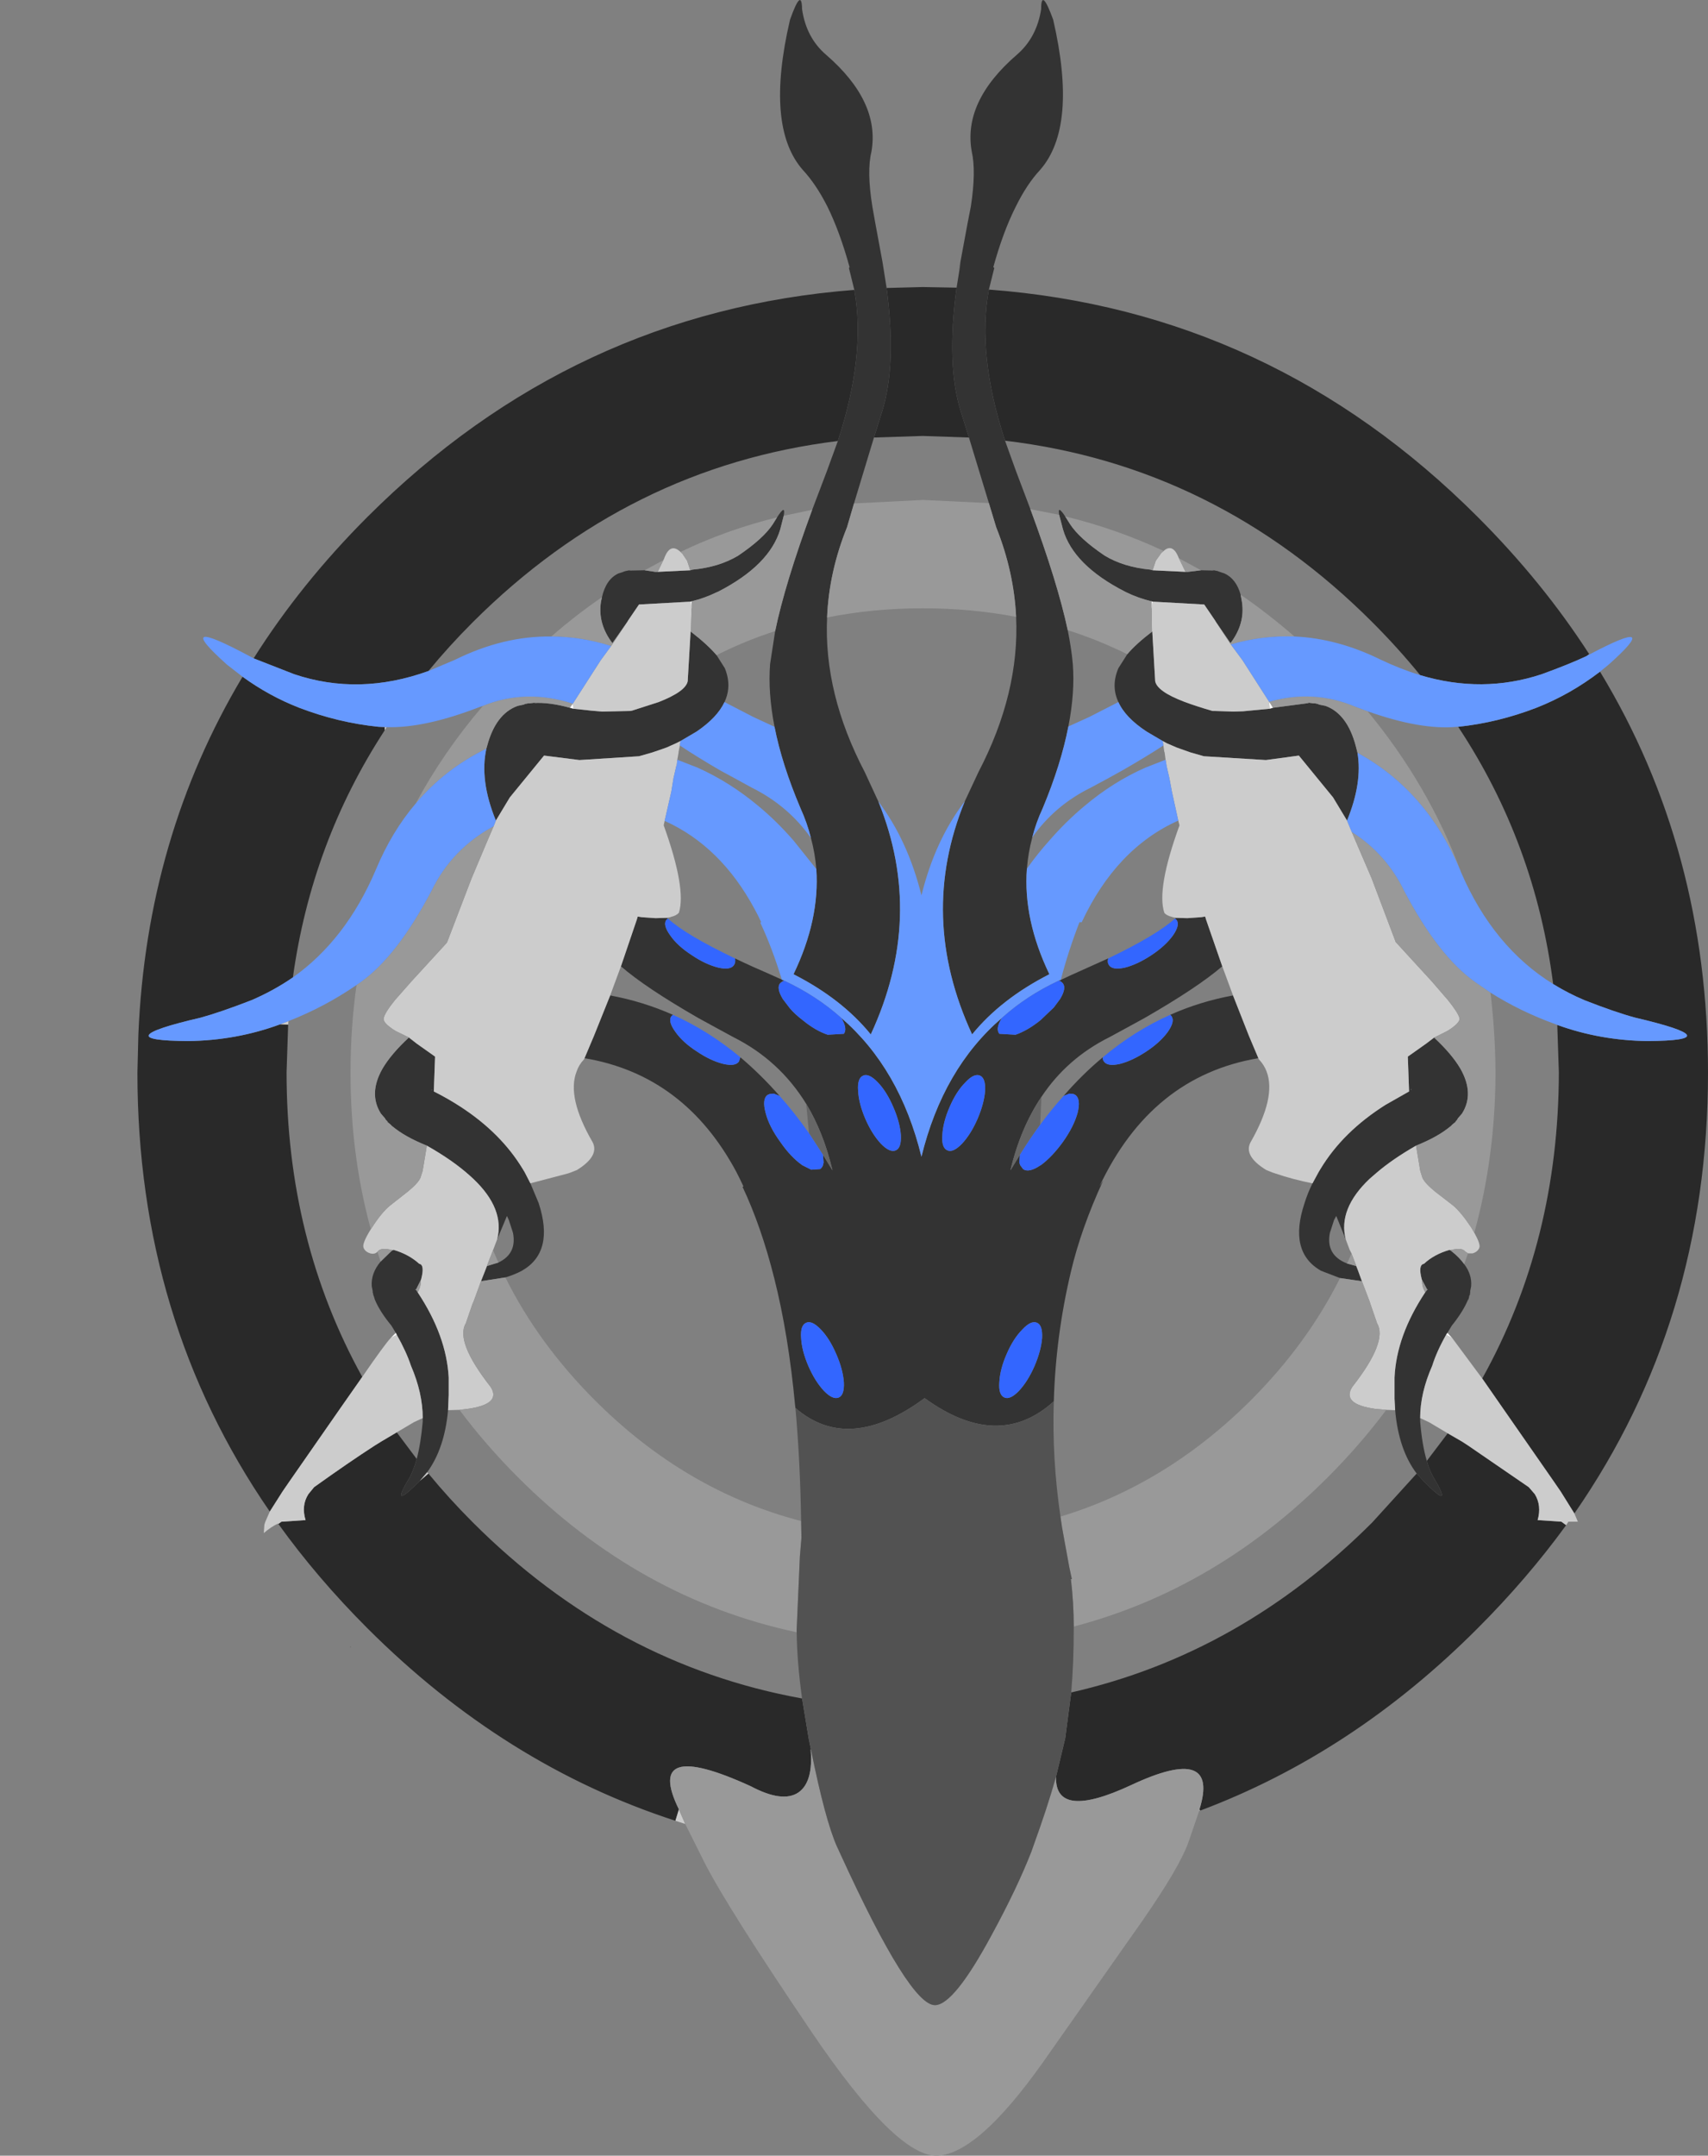
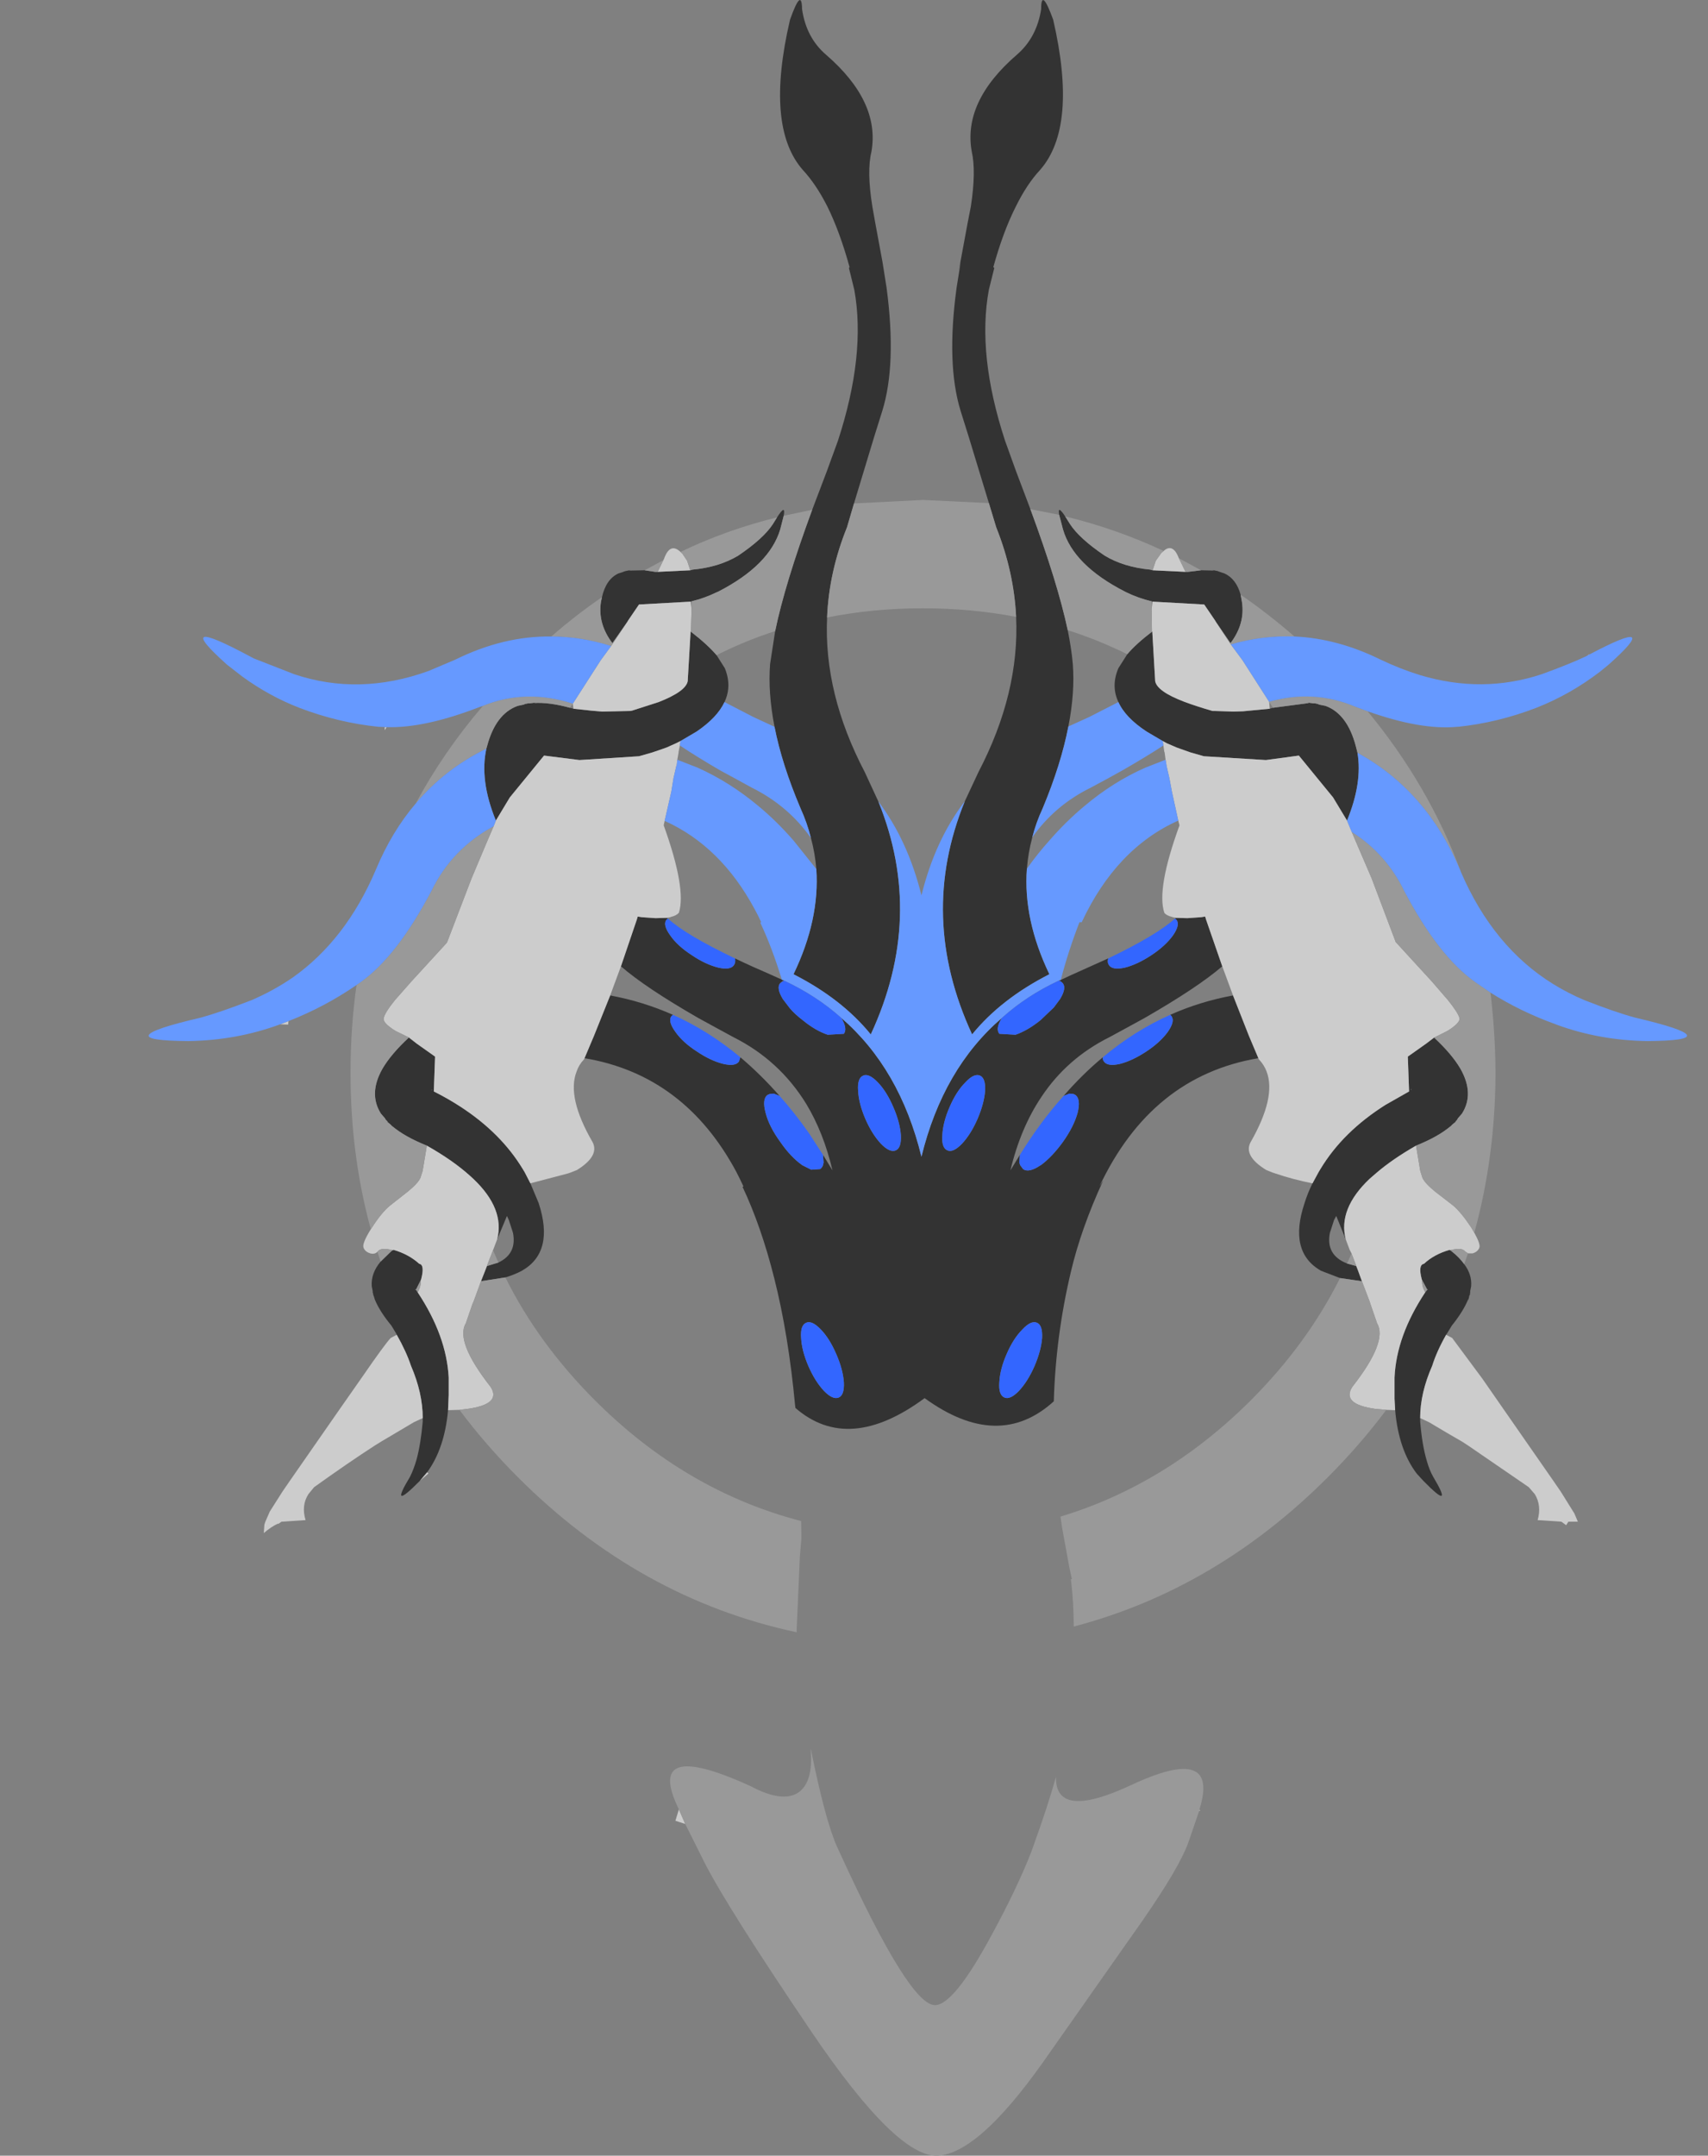
<svg xmlns="http://www.w3.org/2000/svg" height="340.2px" width="269.7px">
  <rect width="100%" height="100%" fill="#808080" stroke="none" />
  <g transform="matrix(1.0, 0.0, 0.0, 1.0, 134.85, 170.1)">
    <path d="M16.2 -124.7 L16.85 -128.75 16.55 -127.4 17.95 -134.95 18.45 -137.5 Q19.3 -143.05 18.6 -146.15 17.15 -154.05 25.7 -161.45 28.85 -164.15 29.55 -168.65 29.55 -172.2 31.45 -167.0 35.35 -150.1 29.4 -143.3 27.3 -141.05 25.55 -137.5 23.55 -133.55 22.0 -127.95 L22.15 -127.8 21.3 -124.4 Q19.4 -114.15 23.85 -100.55 L25.6 -95.7 27.85 -89.75 Q32.15 -78.15 33.75 -70.65 34.35 -67.65 34.55 -65.3 34.9 -60.8 33.85 -55.45 32.7 -49.5 29.8 -42.55 28.75 -40.3 28.15 -37.95 27.5 -35.5 27.3 -33.0 26.7 -25.0 30.85 -16.35 23.2 -12.45 18.65 -6.85 10.05 -25.45 17.5 -43.65 L19.65 -48.25 Q26.15 -60.7 25.6 -72.75 25.25 -79.9 22.45 -86.9 L21.3 -90.7 18.15 -101.05 16.85 -105.2 Q14.55 -112.6 16.2 -124.7 M0.05 -124.35 L-0.8 -127.8 -0.7 -127.95 Q-2.25 -133.55 -4.2 -137.5 -6.0 -141.05 -8.1 -143.3 -14.05 -150.1 -10.1 -167.0 -8.25 -172.2 -8.2 -168.65 -7.55 -164.15 -4.4 -161.45 4.15 -154.05 2.75 -146.15 2.0 -143.05 2.9 -137.5 L3.35 -134.95 4.75 -127.4 4.5 -128.75 5.15 -124.65 Q6.75 -112.55 4.45 -105.2 L3.15 -101.05 0.0 -90.65 -1.1 -86.9 Q-3.95 -79.85 -4.25 -72.65 -4.8 -60.65 1.7 -48.25 L3.85 -43.6 Q11.25 -25.4 2.65 -6.85 -1.9 -12.45 -9.55 -16.35 -5.4 -24.95 -5.95 -32.95 -6.15 -35.45 -6.8 -37.85 -7.4 -40.25 -8.45 -42.55 -11.4 -49.5 -12.55 -55.4 -13.6 -60.8 -13.25 -65.3 L-12.45 -70.5 Q-10.9 -78.0 -6.6 -89.65 L-4.3 -95.7 -2.55 -100.5 Q1.9 -114.1 0.05 -124.35 M61.05 -76.25 L61.25 -75.15 Q61.8 -71.7 59.45 -68.6 L57.15 -71.95 57.0 -72.2 55.3 -74.7 55.25 -74.7 47.15 -75.15 47.0 -75.2 Q44.9 -75.7 43.05 -76.6 L42.75 -76.75 Q34.65 -80.9 33.0 -86.55 L32.4 -88.85 Q32.1 -90.5 33.35 -88.6 L34.1 -87.4 Q35.6 -85.1 39.6 -82.4 42.6 -80.6 46.8 -80.2 L47.15 -80.1 52.35 -79.85 52.75 -79.85 54.8 -80.1 56.85 -80.05 56.6 -80.15 57.05 -80.05 57.3 -80.0 57.55 -79.95 57.45 -79.95 57.75 -79.85 57.9 -79.8 58.5 -79.6 Q60.35 -78.75 61.05 -76.25 M41.75 -59.3 Q40.55 -61.85 41.75 -64.65 L43.15 -66.85 Q44.55 -68.5 47.05 -70.4 L47.1 -70.45 47.55 -62.75 47.55 -62.65 Q47.8 -61.0 52.15 -59.35 54.0 -58.65 56.6 -57.9 L56.9 -57.9 59.95 -57.8 61.45 -57.85 65.65 -58.25 66.15 -58.4 71.85 -59.15 71.5 -59.25 72.15 -59.15 72.55 -59.1 72.9 -59.1 72.8 -59.1 73.25 -59.0 73.45 -58.9 74.45 -58.7 Q77.9 -57.45 79.25 -52.3 L79.5 -51.3 Q80.3 -46.55 77.85 -40.6 L75.65 -44.25 70.25 -50.85 70.2 -50.85 65.05 -50.15 55.25 -50.75 53.15 -51.35 51.45 -51.95 50.9 -52.15 49.4 -52.8 48.75 -53.15 46.2 -54.65 Q42.85 -56.85 41.75 -59.3 M50.8 -25.25 L52.65 -25.2 54.8 -25.35 55.45 -25.45 55.6 -24.95 58.15 -17.6 Q54.25 -14.25 45.9 -9.45 L43.25 -8.0 Q41.9 -7.25 40.4 -6.45 33.65 -3.1 29.6 3.0 26.3 7.9 24.7 14.6 L26.2 12.15 26.1 13.35 26.25 13.8 26.7 14.4 Q27.6 15.05 29.45 13.8 L29.55 13.75 Q31.3 12.45 33.0 10.1 34.7 7.7 35.3 5.55 35.85 3.35 34.95 2.7 L34.65 2.55 34.6 2.55 34.1 2.5 34.0 2.5 33.1 2.85 Q36.05 -0.55 39.3 -3.25 39.25 -2.85 39.45 -2.6 40.0 -1.75 42.0 -2.2 43.95 -2.7 46.15 -4.15 48.35 -5.6 49.55 -7.25 50.7 -8.9 50.15 -9.7 L49.95 -9.95 Q54.65 -12.05 59.85 -13.0 L62.35 -6.65 63.85 -3.1 Q46.95 -0.25 38.75 17.15 L39.35 16.2 Q35.85 23.8 34.25 30.6 31.85 40.7 31.55 51.05 22.8 59.0 11.15 50.55 -0.85 59.4 -9.25 52.1 L-9.3 51.7 Q-10.35 40.5 -12.6 31.6 -14.65 23.45 -17.6 17.2 L-17.45 17.15 -18.0 16.0 -18.55 14.9 Q-26.75 -0.45 -42.55 -3.1 L-41.05 -6.65 -38.5 -13.0 Q-33.35 -12.05 -28.6 -9.95 L-28.85 -9.7 Q-29.4 -8.9 -28.2 -7.25 -27.05 -5.6 -24.8 -4.15 -22.65 -2.7 -20.65 -2.2 -18.7 -1.75 -18.15 -2.6 L-17.95 -3.25 Q-14.75 -0.55 -11.75 2.85 L-12.65 2.5 -12.8 2.5 -13.25 2.55 -13.3 2.55 -13.65 2.7 Q-14.55 3.35 -13.95 5.55 -13.4 7.7 -11.65 10.1 -10.0 12.5 -8.15 13.8 L-6.75 14.5 -5.35 14.4 Q-5.05 14.2 -4.9 13.8 L-4.8 13.35 -4.9 12.15 -3.4 14.6 Q-4.8 8.65 -7.55 4.1 -11.8 -2.8 -19.1 -6.45 L-21.95 -8.0 -24.6 -9.45 Q-32.95 -14.25 -36.8 -17.6 L-34.3 -24.95 -34.15 -25.45 -33.5 -25.35 -31.35 -25.2 -29.5 -25.25 -29.4 -25.15 -29.65 -24.9 Q-30.2 -24.1 -29.0 -22.45 -27.85 -20.8 -25.6 -19.35 -23.45 -17.9 -21.45 -17.4 -19.5 -16.95 -18.95 -17.8 -18.65 -18.25 -18.8 -18.85 -16.2 -17.6 -12.95 -16.2 L-11.4 -15.5 -11.05 -15.35 -11.3 -15.25 -11.65 -14.95 Q-12.3 -14.2 -11.25 -12.45 L-10.15 -11.0 Q-9.35 -10.05 -8.1 -9.1 -6.1 -7.45 -4.15 -6.8 L-1.6 -6.95 Q-1.0 -7.75 -2.0 -9.45 7.25 -1.45 10.65 12.45 14.05 -1.45 23.35 -9.45 22.3 -7.75 22.95 -6.95 L25.5 -6.8 Q27.4 -7.45 29.45 -9.1 L31.55 -11.1 32.55 -12.45 Q33.6 -14.2 32.95 -14.95 L32.6 -15.25 32.35 -15.35 32.65 -15.45 34.25 -16.2 40.15 -18.85 Q39.95 -18.25 40.25 -17.8 40.8 -16.95 42.8 -17.4 44.75 -17.9 46.95 -19.35 49.15 -20.8 50.35 -22.45 51.5 -24.1 50.95 -24.9 L50.7 -25.15 50.8 -25.25 M72.4 16.65 L73.35 14.9 73.65 14.4 Q77.2 8.5 83.95 4.25 L87.65 2.15 87.45 -3.35 90.35 -5.4 91.6 -6.35 Q94.4 -3.75 95.75 -1.45 98.0 2.5 96.0 5.65 L95.35 6.4 95.25 6.6 94.95 6.95 95.05 6.9 94.75 7.15 94.45 7.4 94.0 7.9 94.25 7.6 Q92.25 9.3 88.75 10.7 85.0 12.85 82.5 15.0 L81.4 15.95 Q76.4 20.7 77.65 25.5 L76.15 21.8 75.8 22.45 75.15 24.45 Q74.45 27.95 77.85 29.3 L79.3 29.7 79.6 30.45 80.2 32.1 76.75 31.6 73.75 30.45 Q68.55 27.5 71.15 19.75 71.65 18.15 72.4 16.65 M88.0 1.95 L88.0 1.8 88.0 1.75 87.95 1.8 88.0 1.95 M78.25 27.1 L78.5 27.6 78.55 27.75 78.65 28.0 78.55 27.75 78.25 27.1 M85.45 52.45 L85.35 50.65 85.35 47.75 85.35 47.3 Q85.65 40.7 90.2 33.85 L90.5 33.45 90.5 33.5 90.6 33.35 90.5 33.4 89.7 31.9 89.65 31.8 Q89.05 29.5 90.0 29.35 91.6 27.85 94.05 27.15 L94.15 27.2 94.4 27.4 Q95.6 28.35 96.35 29.4 97.6 31.05 97.45 32.9 L97.3 33.65 97.3 33.85 97.25 34.2 97.3 34.15 97.15 34.4 97.1 34.7 96.95 35.2 97.0 34.9 Q96.25 36.8 94.4 39.1 L93.7 40.25 93.5 40.55 Q92.0 43.2 91.3 45.45 89.4 49.75 89.4 53.7 L89.4 54.2 89.4 54.25 Q89.7 57.95 90.45 60.45 90.85 61.9 91.45 62.95 94.85 68.65 89.9 63.6 L88.85 62.45 Q86.0 58.7 85.45 52.45 M13.95 9.05 Q13.8 11.05 14.75 11.45 15.65 11.85 17.05 10.4 18.45 8.9 19.5 6.5 20.55 4.05 20.7 2.05 20.8 0.05 19.9 -0.35 18.95 -0.75 17.6 0.7 16.15 2.15 15.1 4.6 14.05 7.0 13.95 9.05 M1.8 6.5 Q2.85 8.9 4.25 10.4 5.65 11.85 6.6 11.45 7.5 11.05 7.4 9.05 7.25 7.0 6.2 4.6 5.15 2.15 3.75 0.7 2.35 -0.75 1.45 -0.35 0.5 0.05 0.65 2.05 0.75 4.05 1.8 6.5 M28.5 45.5 Q29.55 43.05 29.7 41.05 29.8 39.05 28.9 38.65 27.95 38.25 26.6 39.7 25.15 41.15 24.1 43.6 23.05 46.0 22.95 48.05 22.8 50.05 23.75 50.45 24.65 50.85 26.05 49.4 27.45 47.9 28.5 45.5 M-56.55 -40.6 Q-59.15 -46.95 -58.05 -51.95 L-57.95 -52.3 Q-56.6 -57.45 -53.1 -58.7 L-52.15 -58.9 -51.95 -59.0 -51.45 -59.1 -51.6 -59.1 -51.2 -59.1 -50.8 -59.15 -50.15 -59.25 -50.55 -59.15 Q-48.15 -59.3 -44.85 -58.4 L-44.3 -58.25 -41.5 -57.95 -39.75 -57.8 -35.3 -57.9 -35.05 -57.95 -30.85 -59.3 Q-26.5 -61.0 -26.25 -62.65 L-26.25 -62.75 -25.8 -70.45 -25.75 -70.4 Q-23.15 -68.4 -21.7 -66.7 L-20.4 -64.65 Q-19.25 -61.85 -20.45 -59.3 -21.6 -56.85 -24.85 -54.65 L-27.4 -53.15 -28.1 -52.8 -29.55 -52.15 -30.1 -51.95 -31.85 -51.35 -33.95 -50.75 -43.35 -50.15 -48.9 -50.85 -48.95 -50.85 -54.35 -44.25 -56.55 -40.6 M-11.1 -88.7 L-11.65 -86.55 Q-13.35 -80.9 -21.4 -76.75 L-21.75 -76.6 Q-23.6 -75.7 -25.65 -75.2 L-25.8 -75.15 -33.95 -74.7 -35.65 -72.2 -35.8 -71.95 -38.15 -68.6 Q-40.5 -71.7 -39.95 -75.15 L-39.8 -75.85 Q-39.15 -78.7 -37.2 -79.6 L-36.55 -79.8 -36.45 -79.85 -36.15 -79.95 -36.2 -79.95 -35.95 -80.0 -35.7 -80.05 -35.3 -80.15 -35.55 -80.05 -33.05 -80.1 -31.4 -79.85 -31.0 -79.85 -25.85 -80.1 -25.5 -80.2 Q-21.3 -80.6 -18.3 -82.4 -14.3 -85.1 -12.8 -87.4 L-12.15 -88.45 Q-10.75 -90.65 -11.1 -88.7 M-69.05 -5.4 L-66.15 -3.35 -66.35 2.15 Q-64.15 3.25 -62.15 4.55 -55.75 8.7 -52.3 14.4 L-52.0 14.9 -51.1 16.65 -49.8 19.75 Q-47.25 27.5 -52.45 30.45 -53.55 31.05 -55.05 31.5 L-58.9 32.1 -58.25 30.45 -57.95 29.7 -56.15 29.15 Q-53.2 27.75 -53.85 24.45 L-54.5 22.45 -54.8 21.8 -56.35 25.5 Q-55.1 20.7 -60.1 15.95 L-60.65 15.45 Q-63.3 13.05 -67.45 10.7 -70.95 9.3 -72.95 7.6 L-72.7 7.9 -73.15 7.4 -73.45 7.15 -73.75 6.9 -73.6 6.95 -73.95 6.6 -74.05 6.4 -74.7 5.65 Q-76.7 2.5 -74.45 -1.45 -73.1 -3.75 -70.3 -6.35 L-69.05 -5.4 M-7.55 38.65 Q-8.5 39.05 -8.35 41.05 -8.25 43.05 -7.2 45.5 -6.15 47.9 -4.75 49.4 -3.35 50.85 -2.4 50.45 -1.5 50.05 -1.6 48.05 -1.75 46.0 -2.8 43.6 -3.85 41.15 -5.25 39.7 -6.65 38.25 -7.55 38.65 M-66.7 1.95 L-66.65 1.95 -66.65 1.8 -66.65 1.75 -66.65 1.8 -66.7 1.95 M-72.85 27.2 L-72.7 27.15 Q-70.3 27.85 -68.65 29.35 -67.75 29.5 -68.35 31.8 L-68.4 31.9 -69.15 33.4 -69.3 33.35 -69.15 33.5 -69.15 33.45 -68.9 33.85 Q-64.35 40.7 -64.0 47.3 L-64.0 47.75 -64.0 50.05 -64.1 52.45 Q-64.65 58.5 -67.4 62.25 L-68.55 63.6 Q-73.55 68.65 -70.1 62.95 -69.5 61.75 -69.05 60.15 -68.4 57.7 -68.1 54.25 L-68.1 54.2 -68.1 53.7 Q-68.1 49.75 -69.95 45.45 -70.7 43.2 -72.2 40.55 L-72.35 40.25 -73.05 39.1 Q-74.95 36.8 -75.7 34.9 L-75.6 35.2 -75.75 34.7 -75.85 34.4 -75.95 34.15 -75.9 34.2 -76.0 33.85 -76.0 33.65 -76.15 32.9 Q-76.3 30.85 -74.75 29.0 L-73.1 27.4 -72.85 27.2 M-57.15 27.6 L-57.0 27.2 -57.3 28.0 -57.15 27.6" fill="#333333" fill-rule="evenodd" stroke="none" />
-     <path d="M-7.55 4.1 Q-4.8 8.65 -3.4 14.6 L-4.9 12.15 -7.1 8.75 -7.55 4.1 M26.2 12.15 L24.7 14.6 Q26.3 7.9 29.6 3.0 L29.4 7.4 Q27.75 9.65 26.2 12.15" fill="#666666" fill-rule="evenodd" stroke="none" />
-     <path d="M21.3 -124.4 Q65.95 -121.05 98.5 -88.5 108.75 -78.25 116.1 -66.85 L115.65 -66.55 Q113.0 -65.3 108.6 -63.7 99.25 -60.6 89.4 -63.55 85.9 -67.85 81.85 -71.9 57.15 -96.6 23.85 -100.55 19.4 -114.15 21.3 -124.4 M117.8 -64.1 Q134.85 -36.0 134.85 -0.8 134.85 38.35 113.75 68.75 L111.6 65.3 110.5 63.7 102.5 52.2 99.2 47.45 Q111.25 25.8 111.3 -0.85 L111.05 -8.35 Q117.8 -5.9 125.3 -5.8 138.7 -5.9 123.35 -9.5 120.2 -10.35 115.35 -12.25 112.75 -13.35 110.4 -14.8 107.55 -37.05 95.4 -55.4 101.65 -56.05 107.75 -58.4 113.1 -60.5 117.8 -64.1 M112.45 70.6 Q106.3 79.05 98.5 86.85 78.8 106.6 54.65 115.65 L54.55 115.45 Q57.8 105.05 43.8 111.6 31.7 117.25 31.9 110.3 L33.35 104.25 34.3 97.0 Q61.1 90.9 81.85 70.15 L88.85 62.45 89.9 63.6 Q94.85 68.65 91.45 62.95 90.85 61.9 90.45 60.45 L93.75 56.1 96.0 57.4 97.0 58.05 106.55 64.6 107.5 65.7 Q108.6 67.5 107.95 69.8 L111.7 70.05 112.45 70.6 M-28.2 117.25 Q-55.2 108.5 -76.85 86.85 -84.75 78.95 -90.9 70.4 L-90.4 70.05 -86.6 69.8 Q-87.3 67.5 -86.15 65.7 L-85.25 64.6 Q-79.8 60.7 -75.7 58.05 L-74.65 57.4 -72.2 55.95 -69.05 60.15 Q-69.5 61.75 -70.1 62.95 -73.55 68.65 -68.55 63.6 L-67.2 62.45 Q-63.95 66.4 -60.2 70.15 -37.75 92.6 -8.2 97.95 L-7.15 104.3 -6.8 106.0 -6.85 106.0 Q-6.4 111.15 -8.8 112.8 -11.3 114.45 -16.3 111.8 -33.25 104.05 -27.65 115.45 L-28.2 117.25 M-92.25 68.45 Q-113.15 38.15 -113.15 -0.8 L-113.0 -6.85 Q-111.7 -37.95 -96.55 -63.3 -92.35 -60.25 -87.6 -58.4 -81.45 -56.05 -75.1 -55.4 L-74.1 -55.35 -74.1 -54.85 Q-85.65 -37.15 -88.6 -15.85 -91.65 -13.75 -95.15 -12.25 -100.05 -10.35 -103.15 -9.5 -110.9 -7.7 -111.35 -6.75 -111.8 -5.85 -105.15 -5.8 -97.5 -5.9 -90.6 -8.45 L-89.35 -8.4 -89.6 -0.85 Q-89.6 25.6 -77.65 47.2 L-81.15 52.2 -89.15 63.7 -90.25 65.3 -92.25 68.45 M-94.8 -66.2 Q-87.35 -78.0 -76.85 -88.5 -44.4 -120.9 0.05 -124.35 1.9 -114.1 -2.55 -100.5 -35.6 -96.45 -60.2 -71.9 -63.95 -68.15 -67.2 -64.2 -78.15 -60.25 -88.4 -63.7 L-94.8 -66.2 M5.15 -124.65 L10.85 -124.8 16.2 -124.7 Q14.55 -112.6 16.85 -105.2 L18.15 -101.05 10.85 -101.3 3.15 -101.05 4.45 -105.2 Q6.75 -112.55 5.15 -124.65 M-134.85 -13.15 L-133.45 -13.1 -134.85 -13.15" fill="#292929" fill-rule="evenodd" stroke="none" />
    <path d="M116.1 -66.85 L116.1 -66.8 115.65 -66.55 116.1 -66.85 M113.75 68.75 L114.3 70.05 112.8 70.05 112.45 70.6 111.7 70.05 107.95 69.8 Q108.6 67.5 107.5 65.7 L106.55 64.6 97.0 58.05 96.0 57.4 93.75 56.1 90.8 54.35 89.4 53.7 Q89.4 49.75 91.3 45.45 92.0 43.2 93.5 40.55 L94.45 41.05 99.2 47.45 102.5 52.2 110.5 63.7 111.6 65.3 113.75 68.75 M54.65 115.65 L54.5 115.7 54.55 115.45 54.65 115.65 M-26.65 117.75 L-28.2 117.25 -27.65 115.45 -26.65 117.75 M-90.9 70.4 L-90.95 70.35 Q-92.05 70.85 -93.2 71.85 L-93.1 70.5 -92.95 70.05 -92.25 68.45 -90.25 65.3 -89.15 63.7 -81.15 52.2 -77.65 47.2 Q-74.1 42.05 -73.15 41.05 L-72.2 40.55 Q-70.7 43.2 -69.95 45.45 -68.1 49.75 -68.1 53.7 L-69.5 54.35 -72.2 55.95 -74.65 57.4 -75.7 58.05 Q-79.8 60.7 -85.25 64.6 L-86.15 65.7 Q-87.3 67.5 -86.6 69.8 L-90.4 70.05 -90.9 70.4 M57.15 -71.95 L59.5 -68.4 61.35 -65.9 65.55 -59.35 65.65 -58.25 61.45 -57.85 59.95 -57.8 56.9 -57.9 56.6 -57.9 Q54.0 -58.65 52.15 -59.35 47.8 -61.0 47.55 -62.65 L47.55 -62.75 47.1 -70.45 47.05 -70.4 47.0 -74.0 47.15 -75.15 55.25 -74.7 55.3 -74.7 57.0 -72.2 57.15 -71.95 M52.35 -79.85 L47.15 -80.1 47.65 -81.6 48.5 -82.8 48.55 -82.85 48.6 -82.9 48.9 -83.15 Q50.35 -84.45 51.3 -82.0 L51.35 -81.9 52.35 -79.85 M48.75 -53.15 L49.4 -52.8 50.9 -52.15 51.45 -51.95 53.15 -51.35 55.25 -50.75 65.05 -50.15 70.2 -50.85 70.25 -50.85 75.65 -44.25 77.85 -40.6 78.6 -38.8 79.15 -37.5 81.75 -31.45 85.55 -21.4 85.75 -21.2 91.25 -15.2 93.8 -12.25 Q95.4 -10.25 95.6 -9.45 95.8 -8.7 93.7 -7.4 L91.6 -6.35 90.35 -5.4 87.45 -3.35 87.65 2.15 83.95 4.25 Q77.2 8.5 73.65 14.4 L73.35 14.9 72.4 16.65 Q69.35 16.05 66.55 15.1 L66.1 14.95 65.1 14.55 Q61.5 12.35 62.6 10.2 66.7 3.05 65.15 -1.0 64.75 -2.05 63.95 -2.9 L63.85 -3.1 62.35 -6.65 59.85 -13.0 58.15 -17.6 55.6 -24.95 55.45 -25.45 54.8 -25.35 52.65 -25.2 50.8 -25.25 50.35 -25.35 50.2 -25.4 Q49.35 -25.6 49.0 -26.05 47.75 -29.85 51.4 -39.85 L51.2 -40.6 50.2 -45.15 49.8 -47.3 49.35 -49.25 49.35 -49.3 49.2 -50.2 49.05 -51.35 49.0 -51.45 48.85 -52.45 48.75 -53.15 M-29.5 -25.25 L-31.35 -25.2 -33.5 -25.35 -34.15 -25.45 -34.3 -24.95 -36.8 -17.6 -38.5 -13.0 -41.05 -6.65 -42.55 -3.1 -42.65 -2.9 Q-43.45 -2.05 -43.8 -1.0 -45.4 3.05 -41.25 10.2 -40.2 12.35 -43.75 14.55 L-44.75 14.95 -45.2 15.1 -51.1 16.65 -52.0 14.9 -52.3 14.4 Q-55.75 8.7 -62.15 4.55 -64.15 3.25 -66.35 2.15 L-66.15 -3.35 -69.05 -5.4 -70.25 -6.35 -72.4 -7.4 Q-74.5 -8.7 -74.25 -9.45 -74.1 -10.25 -72.5 -12.25 L-69.9 -15.2 -64.4 -21.2 -64.25 -21.4 -60.4 -31.45 -57.85 -37.5 -56.9 -39.7 -56.55 -40.6 -54.35 -44.25 -48.95 -50.85 -48.9 -50.85 -43.35 -50.15 -33.95 -50.75 -31.85 -51.35 -30.1 -51.95 -29.55 -52.15 -28.1 -52.8 -27.4 -53.15 -27.5 -52.45 -27.7 -51.45 -27.7 -51.35 -27.9 -50.2 -28.0 -49.3 -28.05 -49.25 -28.5 -47.3 -28.85 -45.15 -29.9 -40.55 -30.05 -39.85 Q-26.45 -29.85 -27.65 -26.05 -28.05 -25.6 -28.9 -25.4 L-29.0 -25.35 -29.5 -25.25 M88.75 10.7 L89.4 14.6 89.45 14.8 89.75 15.75 Q90.1 16.6 91.75 17.95 L94.6 20.15 Q95.85 21.2 97.45 23.6 L97.95 24.45 Q98.95 26.25 98.75 26.8 98.5 27.45 97.7 27.7 L96.95 27.7 96.5 27.4 Q96.05 26.8 94.6 27.1 L94.15 27.2 94.05 27.15 Q91.6 27.85 90.0 29.35 89.05 29.5 89.65 31.8 L89.7 31.9 89.7 32.1 Q89.7 32.8 90.0 33.45 L90.2 33.85 Q85.65 40.7 85.35 47.3 L85.35 47.75 85.35 50.65 85.45 52.45 84.05 52.4 82.35 52.25 Q76.9 51.5 78.7 48.75 84.3 41.6 82.6 38.75 L81.55 35.7 81.4 35.25 80.2 32.1 79.6 30.45 78.9 28.6 78.55 27.7 78.5 27.6 78.25 27.1 77.65 25.5 Q76.4 20.7 81.4 15.95 L82.5 15.0 Q85.0 12.85 88.75 10.7 M-74.1 -54.85 L-74.1 -55.35 -73.8 -55.35 -74.1 -54.85 M-44.4 -59.05 L-40.0 -65.9 -38.35 -68.15 -35.8 -71.95 -35.65 -72.2 -33.95 -74.7 -25.8 -75.15 -25.65 -74.0 -25.75 -70.4 -25.8 -70.45 -26.25 -62.75 -26.25 -62.65 Q-26.5 -61.0 -30.85 -59.3 L-35.05 -57.95 -35.3 -57.9 -39.75 -57.8 -41.5 -57.95 -44.3 -58.25 -44.4 -59.05 M-89.35 -8.4 L-90.6 -8.45 -89.3 -8.95 -89.35 -8.4 M-25.85 -80.1 L-31.0 -79.85 -30.1 -81.7 -30.0 -81.9 Q-29.05 -84.55 -27.4 -83.0 L-27.3 -82.9 -27.25 -82.85 -27.2 -82.8 -27.15 -82.8 -26.35 -81.6 -25.85 -80.1 M-67.45 10.7 Q-63.3 13.05 -60.65 15.45 L-60.1 15.95 Q-55.1 20.7 -56.35 25.5 L-57.0 27.2 -57.15 27.6 -57.55 28.6 -58.25 30.45 -58.9 32.1 -60.05 35.25 -60.25 35.7 -61.3 38.75 Q-63.0 41.6 -57.4 48.75 -55.6 51.5 -61.05 52.25 L-62.3 52.4 -64.1 52.45 -64.0 50.05 -64.0 47.75 -64.0 47.3 Q-64.35 40.7 -68.9 33.85 L-68.7 33.45 Q-68.4 32.8 -68.4 32.1 L-68.4 31.9 -68.35 31.8 Q-67.75 29.5 -68.65 29.35 -70.3 27.85 -72.7 27.15 L-72.85 27.2 -73.3 27.1 Q-74.75 26.8 -75.2 27.4 L-75.25 27.45 Q-75.7 27.9 -76.4 27.7 -77.2 27.45 -77.45 26.8 -77.7 26.15 -76.3 23.9 L-76.1 23.6 Q-74.55 21.2 -73.25 20.15 L-70.45 17.95 Q-68.8 16.6 -68.45 15.75 L-68.15 14.8 -68.1 14.6 -67.45 10.7 M-68.55 63.6 L-67.4 62.25 -67.2 62.45 -68.55 63.6" fill="#cccccc" fill-rule="evenodd" stroke="none" />
    <path d="M54.5 115.7 L52.75 120.8 Q51.3 124.7 45.7 132.8 L29.85 155.35 Q19.6 169.8 13.2 170.1 6.75 170.4 -6.65 150.65 -20.05 130.85 -23.6 123.85 L-26.65 117.75 -27.65 115.45 Q-33.25 104.05 -16.3 111.8 -11.3 114.45 -8.8 112.8 -6.4 111.15 -6.85 106.0 L-6.8 106.0 Q-4.55 117.15 -2.7 121.3 L-2.1 122.6 Q8.8 146.4 12.8 146.35 15.8 146.3 21.75 135.25 25.75 127.9 28.0 122.15 L28.3 121.3 Q30.55 115.1 31.9 110.3 31.7 117.25 43.8 111.6 57.8 105.05 54.55 115.45 L54.5 115.7 M21.3 -90.7 L22.45 -86.9 Q25.25 -79.9 25.6 -72.75 18.5 -74.1 10.85 -74.1 3.0 -74.1 -4.25 -72.65 -3.95 -79.85 -1.1 -86.9 L0.0 -90.65 10.9 -91.2 21.3 -90.7 M33.75 -70.65 Q32.15 -78.15 27.85 -89.75 L32.4 -88.85 33.0 -86.55 Q34.65 -80.9 42.75 -76.75 L43.05 -76.6 Q44.9 -75.7 47.0 -75.2 L47.0 -74.3 47.0 -74.0 47.05 -70.4 Q44.55 -68.5 43.15 -66.85 38.6 -69.1 33.75 -70.65 M57.15 -71.95 L59.45 -68.6 Q61.8 -71.7 61.25 -75.15 L61.05 -76.25 Q65.4 -73.25 69.55 -69.65 64.5 -69.85 59.5 -68.4 L57.15 -71.95 M54.8 -80.1 L52.75 -79.85 52.35 -79.85 51.35 -81.9 51.3 -82.0 54.8 -80.1 M47.15 -80.1 L46.8 -80.2 Q42.6 -80.6 39.6 -82.4 35.6 -85.1 34.1 -87.4 L33.35 -88.6 Q41.4 -86.65 48.9 -83.15 L48.6 -82.9 48.55 -82.85 48.5 -82.8 47.65 -81.6 47.15 -80.1 M90.35 -5.4 L91.6 -6.35 93.7 -7.4 Q95.8 -8.7 95.6 -9.45 95.4 -10.25 93.8 -12.25 L91.25 -15.2 85.75 -21.2 85.55 -21.4 81.75 -31.45 79.15 -37.5 78.6 -38.8 Q84.05 -35.35 86.9 -29.45 92.3 -19.2 98.1 -15.1 L100.5 -13.45 Q101.25 -7.3 101.3 -0.8 101.25 12.5 97.95 24.45 L97.45 23.6 Q95.85 21.2 94.6 20.15 L91.75 17.95 Q90.1 16.6 89.75 15.75 L89.45 14.8 89.4 14.6 88.75 10.7 Q92.25 9.3 94.25 7.6 L94.0 7.9 94.45 7.4 94.75 7.15 95.05 6.9 94.95 6.95 95.25 6.6 95.35 6.4 96.0 5.65 Q98.0 2.5 95.75 -1.45 94.4 -3.75 91.6 -6.35 L90.35 -5.4 M79.5 -51.3 L79.25 -52.3 Q77.9 -57.45 74.45 -58.7 L73.45 -58.9 73.25 -59.0 72.8 -59.1 72.9 -59.1 72.55 -59.1 72.15 -59.15 71.5 -59.25 71.85 -59.15 66.15 -58.4 65.55 -59.35 Q72.6 -61.35 79.2 -58.55 L81.1 -57.85 Q90.8 -46.1 95.85 -32.45 L95.7 -32.85 Q90.4 -45.35 79.5 -51.3 M88.0 1.95 L87.95 1.8 88.0 1.75 88.0 1.8 88.0 1.95 M78.55 27.7 L78.9 28.6 79.6 30.45 79.3 29.7 77.85 29.3 78.55 27.75 78.55 27.7 M80.2 32.1 L81.4 35.25 81.55 35.7 82.6 38.75 Q84.3 41.6 78.7 48.75 76.9 51.5 82.35 52.25 L84.05 52.4 Q79.9 57.95 74.8 63.05 57.15 80.7 34.7 86.6 34.7 82.9 34.25 79.1 L34.4 79.1 34.0 77.25 32.85 70.95 32.6 69.25 Q49.3 64.2 62.65 50.9 71.55 42.0 76.75 31.6 L80.2 32.1 M90.2 33.85 L90.0 33.45 Q89.7 32.8 89.7 32.1 L89.7 31.9 90.5 33.4 90.6 33.35 90.5 33.5 90.5 33.45 90.2 33.85 M94.15 27.2 L94.6 27.1 Q96.05 26.8 96.5 27.4 L96.95 27.7 96.35 29.4 Q95.6 28.35 94.4 27.4 L94.15 27.2 M78.55 27.75 L78.65 28.0 78.55 27.75 M-58.6 -58.7 Q-51.8 -61.45 -44.4 -59.05 L-44.85 -58.4 Q-48.15 -59.3 -50.55 -59.15 L-50.15 -59.25 -50.8 -59.15 -51.2 -59.1 -51.6 -59.1 -51.45 -59.1 -51.95 -59.0 -52.15 -58.9 -53.1 -58.7 Q-56.6 -57.45 -57.95 -52.3 L-58.05 -51.95 Q-64.6 -48.75 -69.2 -43.3 -64.85 -51.4 -58.6 -58.7 M-38.35 -68.15 Q-43.1 -69.65 -47.8 -69.65 -43.9 -73.05 -39.8 -75.85 L-39.95 -75.15 Q-40.5 -71.7 -38.15 -68.6 L-35.8 -71.95 -38.35 -68.15 M-78.55 -14.65 Q-78.25 -14.85 -77.9 -15.1 -72.15 -19.2 -66.75 -29.45 -63.5 -36.15 -56.9 -39.7 L-57.85 -37.5 -60.4 -31.45 -64.25 -21.4 -64.4 -21.2 -69.9 -15.2 -72.5 -12.25 Q-74.1 -10.25 -74.25 -9.45 -74.5 -8.7 -72.4 -7.4 L-70.25 -6.35 -69.05 -5.4 -70.3 -6.35 Q-73.1 -3.75 -74.45 -1.45 -76.7 2.5 -74.7 5.65 L-74.05 6.4 -73.95 6.6 -73.6 6.95 -73.75 6.9 -73.45 7.15 -73.15 7.4 -72.7 7.9 -72.95 7.6 Q-70.95 9.3 -67.45 10.7 L-68.1 14.6 -68.15 14.8 -68.45 15.75 Q-68.8 16.6 -70.45 17.95 L-73.25 20.15 Q-74.55 21.2 -76.1 23.6 L-76.3 23.9 Q-79.5 12.2 -79.5 -0.8 -79.5 -7.95 -78.55 -14.65 M-25.65 -75.2 Q-23.6 -75.7 -21.75 -76.6 L-21.4 -76.75 Q-13.35 -80.9 -11.65 -86.55 L-11.1 -88.7 -6.6 -89.65 Q-10.9 -78.0 -12.45 -70.5 -17.25 -68.95 -21.7 -66.7 -23.15 -68.4 -25.75 -70.4 L-25.65 -74.0 -25.65 -74.3 -25.65 -75.2 M-12.15 -88.45 L-12.8 -87.4 Q-14.3 -85.1 -18.3 -82.4 -21.3 -80.6 -25.5 -80.2 L-25.85 -80.1 -26.35 -81.6 -27.15 -82.8 -27.2 -82.8 -27.25 -82.85 -27.3 -82.9 -27.4 -83.0 Q-20.1 -86.5 -12.15 -88.45 M-31.0 -79.85 L-31.4 -79.85 -33.05 -80.1 -30.1 -81.7 -31.0 -79.85 M-56.15 29.15 L-57.95 29.7 -58.25 30.45 -57.55 28.6 -57.15 27.6 -57.3 28.0 -57.0 27.2 -56.15 29.15 M-58.9 32.1 L-55.05 31.5 Q-49.85 41.95 -40.9 50.9 -26.6 65.2 -8.35 69.95 L-8.3 72.6 -8.55 75.6 -9.05 87.0 -9.05 87.5 Q-33.9 82.2 -53.05 63.05 -58.2 57.9 -62.3 52.4 L-61.05 52.25 Q-55.6 51.5 -57.4 48.75 -63.0 41.6 -61.3 38.75 L-60.25 35.7 -60.05 35.25 -58.9 32.1 M-66.7 1.95 L-66.65 1.8 -66.65 1.75 -66.65 1.8 -66.65 1.95 -66.7 1.95 M-72.85 27.2 L-73.1 27.4 -74.75 29.0 -75.25 27.45 -75.2 27.4 Q-74.75 26.8 -73.3 27.1 L-72.85 27.2 M-68.9 33.85 L-69.15 33.45 -69.15 33.5 -69.3 33.35 -69.15 33.4 -68.4 31.9 -68.4 32.1 Q-68.4 32.8 -68.7 33.45 L-68.9 33.85" fill="#999999" fill-rule="evenodd" stroke="none" />
-     <path d="M47.0 -75.2 L47.15 -75.15 47.0 -74.0 47.0 -74.3 47.0 -75.2 M65.65 -58.25 L65.55 -59.35 66.15 -58.4 65.65 -58.25 M93.7 40.25 L94.45 41.05 93.5 40.55 93.7 40.25 M-25.65 -75.2 L-25.65 -74.3 -25.65 -74.0 -25.8 -75.15 -25.65 -75.2 M-44.3 -58.25 L-44.85 -58.4 -44.4 -59.05 -44.3 -58.25 M-72.35 40.25 L-72.2 40.55 -73.15 41.05 -72.35 40.25" fill="#ffffff" fill-rule="evenodd" stroke="none" />
-     <path d="M-11.65 -14.95 L-11.3 -15.25 -11.05 -15.35 -11.65 -14.95 M-9.25 52.1 Q-0.85 59.4 11.15 50.55 22.8 59.0 31.55 51.05 31.25 60.05 32.6 69.25 L32.85 70.95 34.0 77.25 34.4 79.1 34.25 79.1 Q34.7 82.9 34.7 86.6 L34.7 86.95 Q34.7 92.4 34.3 97.0 L33.35 104.25 31.9 110.3 Q30.55 115.1 28.3 121.3 L28.0 122.15 Q25.75 127.9 21.75 135.25 15.8 146.3 12.8 146.35 8.8 146.4 -2.1 122.6 L-2.7 121.3 Q-4.55 117.15 -6.8 106.0 L-7.15 104.3 -8.2 97.95 Q-9.0 92.2 -9.05 87.5 L-9.05 87.0 -8.55 75.6 -8.3 72.6 -8.35 69.95 Q-8.5 60.4 -9.25 52.1 M-79.6 89.8 L-79.45 89.75 -79.45 89.85 -79.6 89.8" fill="#525252" fill-rule="evenodd" stroke="none" />
-     <path d="M-74.1 -55.35 L-75.1 -55.4 -73.8 -55.35 -74.1 -55.35" fill="#fe6500" fill-rule="evenodd" stroke="none" />
    <path d="M116.1 -66.8 Q127.95 -73.05 119.15 -65.2 L117.8 -64.1 Q113.1 -60.5 107.75 -58.4 101.65 -56.05 95.4 -55.4 L95.25 -55.4 Q89.55 -54.85 81.1 -57.85 L79.2 -58.55 Q72.6 -61.35 65.55 -59.35 L61.35 -65.9 59.5 -68.4 Q64.5 -69.85 69.55 -69.65 76.35 -69.35 83.15 -66.0 86.3 -64.5 89.4 -63.55 99.25 -60.6 108.6 -63.7 113.0 -65.3 115.65 -66.55 L116.1 -66.8 M-96.55 -63.3 L-99.0 -65.2 Q-108.0 -73.25 -95.45 -66.55 L-94.8 -66.2 -88.4 -63.7 Q-78.15 -60.25 -67.2 -64.2 L-62.95 -66.0 Q-55.35 -69.75 -47.8 -69.65 -43.1 -69.65 -38.35 -68.15 L-40.0 -65.9 -44.4 -59.05 Q-51.8 -61.45 -58.6 -58.7 L-59.05 -58.55 Q-67.8 -55.15 -73.8 -55.35 L-75.1 -55.4 Q-81.45 -56.05 -87.6 -58.4 -92.35 -60.25 -96.55 -63.3 M17.5 -43.65 Q10.05 -25.45 18.65 -6.85 23.2 -12.45 30.85 -16.35 26.7 -25.0 27.3 -33.0 29.0 -35.4 30.85 -37.45 33.5 -40.5 36.4 -42.9 40.9 -46.7 46.0 -48.95 L49.2 -50.2 49.35 -49.3 49.35 -49.25 49.8 -47.3 50.2 -45.15 51.2 -40.6 Q41.4 -36.2 35.95 -24.55 L35.6 -24.55 Q33.85 -20.05 32.65 -15.45 L32.35 -15.35 Q27.3 -13.0 23.4 -9.5 L23.35 -9.45 Q14.05 -1.45 10.65 12.45 7.25 -1.45 -2.0 -9.45 L-2.05 -9.5 Q-6.0 -13.0 -11.05 -15.35 L-11.4 -15.5 Q-12.9 -20.45 -14.8 -24.5 L-14.65 -24.55 -15.15 -25.6 -15.65 -26.55 Q-21.0 -36.55 -29.9 -40.55 L-28.85 -45.15 -28.5 -47.3 -28.05 -49.25 -28.0 -49.3 -27.9 -50.2 -24.7 -48.95 Q-19.65 -46.7 -15.1 -42.9 -12.2 -40.5 -9.55 -37.45 L-5.95 -32.95 Q-5.4 -24.95 -9.55 -16.35 -1.9 -12.45 2.65 -6.85 11.25 -25.4 3.85 -43.6 8.5 -37.45 10.65 -28.8 12.8 -37.5 17.5 -43.65 M28.15 -37.95 Q28.75 -40.3 29.8 -42.55 32.7 -49.5 33.85 -55.45 L37.15 -56.95 41.75 -59.3 Q42.85 -56.85 46.2 -54.65 L48.75 -53.15 48.85 -52.45 Q46.1 -50.65 42.35 -48.5 L40.0 -47.2 37.4 -45.8 Q31.7 -43.0 28.15 -37.95 M78.6 -38.8 L77.85 -40.6 Q80.3 -46.55 79.5 -51.3 90.4 -45.35 95.7 -32.85 L95.85 -32.45 Q100.95 -20.65 110.4 -14.8 112.75 -13.35 115.35 -12.25 120.2 -10.35 123.35 -9.5 138.7 -5.9 125.3 -5.8 117.8 -5.9 111.05 -8.35 L110.8 -8.45 Q105.25 -10.45 100.5 -13.45 L98.1 -15.1 Q92.3 -19.2 86.9 -29.45 84.05 -35.35 78.6 -38.8 M-90.6 -8.45 Q-97.5 -5.9 -105.15 -5.8 -111.8 -5.85 -111.35 -6.75 -110.9 -7.7 -103.15 -9.5 -100.05 -10.35 -95.15 -12.25 -91.65 -13.75 -88.6 -15.85 -80.2 -21.8 -75.5 -32.85 -73.0 -38.85 -69.2 -43.3 -64.6 -48.75 -58.05 -51.95 -59.15 -46.95 -56.55 -40.6 L-56.9 -39.7 Q-63.5 -36.15 -66.75 -29.45 -72.15 -19.2 -77.9 -15.1 -78.25 -14.85 -78.55 -14.65 -83.55 -11.2 -89.3 -8.95 L-90.6 -8.45 M-27.4 -53.15 L-24.85 -54.65 Q-21.6 -56.85 -20.45 -59.3 L-15.9 -56.95 -12.55 -55.4 Q-11.4 -49.5 -8.45 -42.55 -7.4 -40.25 -6.8 -37.85 -10.4 -42.95 -16.15 -45.8 L-18.7 -47.2 -21.1 -48.5 Q-24.8 -50.65 -27.5 -52.45 L-27.4 -53.15" fill="#6699ff" fill-rule="evenodd" stroke="none" />
    <path d="M32.35 -15.35 L32.6 -15.25 32.95 -14.95 Q33.6 -14.2 32.55 -12.45 L31.55 -11.1 29.45 -9.1 Q27.4 -7.45 25.5 -6.8 L22.95 -6.95 Q22.3 -7.75 23.35 -9.45 L23.4 -9.5 Q27.3 -13.0 32.35 -15.35 M-2.0 -9.45 Q-1.0 -7.75 -1.6 -6.95 L-4.15 -6.8 Q-6.1 -7.45 -8.1 -9.1 -9.35 -10.05 -10.15 -11.0 L-11.25 -12.45 Q-12.3 -14.2 -11.65 -14.95 L-11.05 -15.35 Q-6.0 -13.0 -2.05 -9.5 L-2.0 -9.45 M-18.8 -18.85 Q-18.65 -18.25 -18.95 -17.8 -19.5 -16.95 -21.45 -17.4 -23.45 -17.9 -25.6 -19.35 -27.85 -20.8 -29.0 -22.45 -30.2 -24.1 -29.65 -24.9 L-29.4 -25.15 Q-26.55 -22.55 -18.8 -18.85 M-4.9 12.15 L-4.8 13.35 -4.9 13.8 Q-5.05 14.2 -5.35 14.4 L-6.75 14.5 -8.15 13.8 Q-10.0 12.5 -11.65 10.1 -13.4 7.7 -13.95 5.55 -14.55 3.35 -13.65 2.7 L-13.3 2.55 -13.25 2.55 -12.8 2.5 -12.65 2.5 -11.75 2.85 Q-9.35 5.55 -7.1 8.75 L-4.9 12.15 M-17.95 -3.25 L-18.15 -2.6 Q-18.7 -1.75 -20.65 -2.2 -22.65 -2.7 -24.8 -4.15 -27.05 -5.6 -28.2 -7.25 -29.4 -8.9 -28.85 -9.7 L-28.6 -9.95 Q-23.0 -7.45 -17.95 -3.25 M50.7 -25.15 L50.95 -24.9 Q51.5 -24.1 50.35 -22.45 49.15 -20.8 46.95 -19.35 44.75 -17.9 42.8 -17.4 40.8 -16.95 40.25 -17.8 39.95 -18.25 40.15 -18.85 47.85 -22.55 50.7 -25.15 M49.95 -9.95 L50.15 -9.7 Q50.7 -8.9 49.55 -7.25 48.35 -5.6 46.15 -4.15 43.95 -2.7 42.0 -2.2 40.0 -1.75 39.45 -2.6 39.25 -2.85 39.3 -3.25 44.3 -7.45 49.95 -9.95 M33.1 2.85 L34.0 2.5 34.1 2.5 34.6 2.55 34.65 2.55 34.95 2.7 Q35.85 3.35 35.3 5.55 34.7 7.7 33.0 10.1 31.3 12.45 29.55 13.75 L29.45 13.8 Q27.6 15.05 26.7 14.4 L26.25 13.8 26.1 13.35 26.2 12.15 Q27.75 9.65 29.4 7.4 31.2 4.95 33.1 2.85 M13.95 9.05 Q14.05 7.0 15.1 4.6 16.15 2.15 17.6 0.7 18.95 -0.75 19.9 -0.35 20.8 0.05 20.7 2.05 20.55 4.05 19.5 6.5 18.45 8.9 17.05 10.4 15.65 11.85 14.75 11.45 13.8 11.05 13.95 9.05 M1.8 6.5 Q0.75 4.05 0.65 2.05 0.5 0.05 1.45 -0.35 2.35 -0.75 3.75 0.7 5.15 2.15 6.2 4.6 7.25 7.0 7.4 9.05 7.5 11.05 6.6 11.45 5.65 11.85 4.25 10.4 2.85 8.9 1.8 6.5 M28.5 45.5 Q27.45 47.9 26.05 49.4 24.65 50.85 23.75 50.45 22.8 50.05 22.95 48.05 23.05 46.0 24.1 43.6 25.15 41.15 26.6 39.7 27.95 38.25 28.9 38.65 29.8 39.05 29.7 41.05 29.55 43.05 28.5 45.5 M-7.55 38.65 Q-6.65 38.25 -5.25 39.7 -3.85 41.15 -2.8 43.6 -1.75 46.0 -1.6 48.05 -1.5 50.05 -2.4 50.45 -3.35 50.85 -4.75 49.4 -6.15 47.9 -7.2 45.5 -8.25 43.05 -8.35 41.05 -8.5 39.05 -7.55 38.65" fill="#3366ff" fill-rule="evenodd" stroke="none" />
  </g>
</svg>